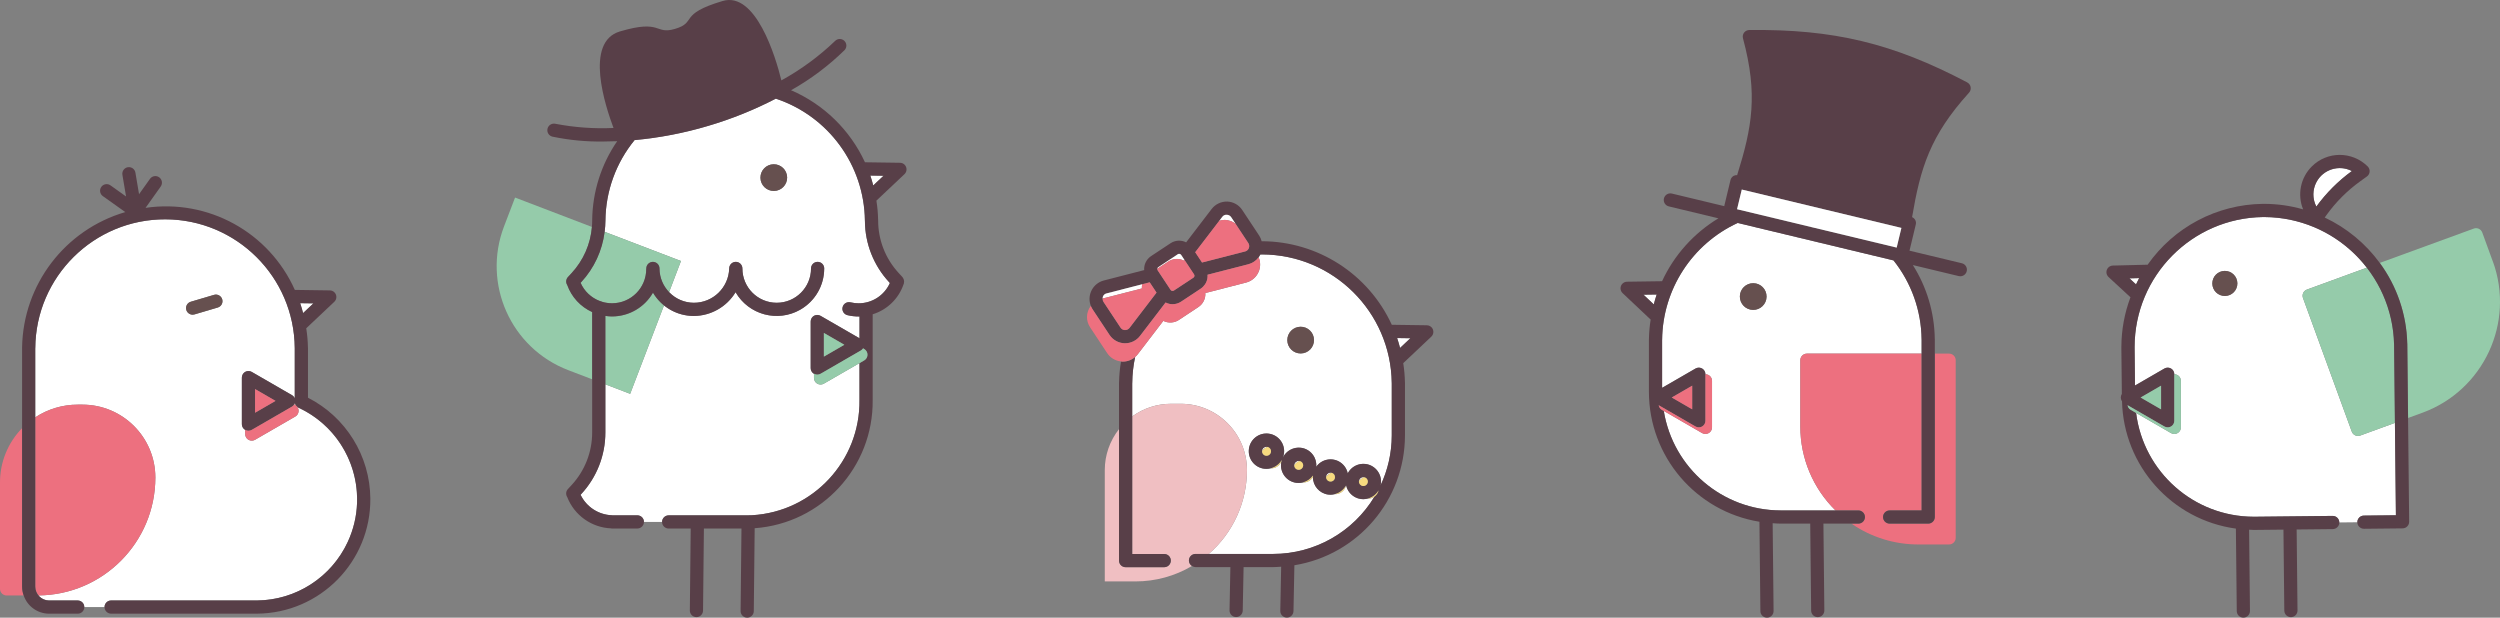
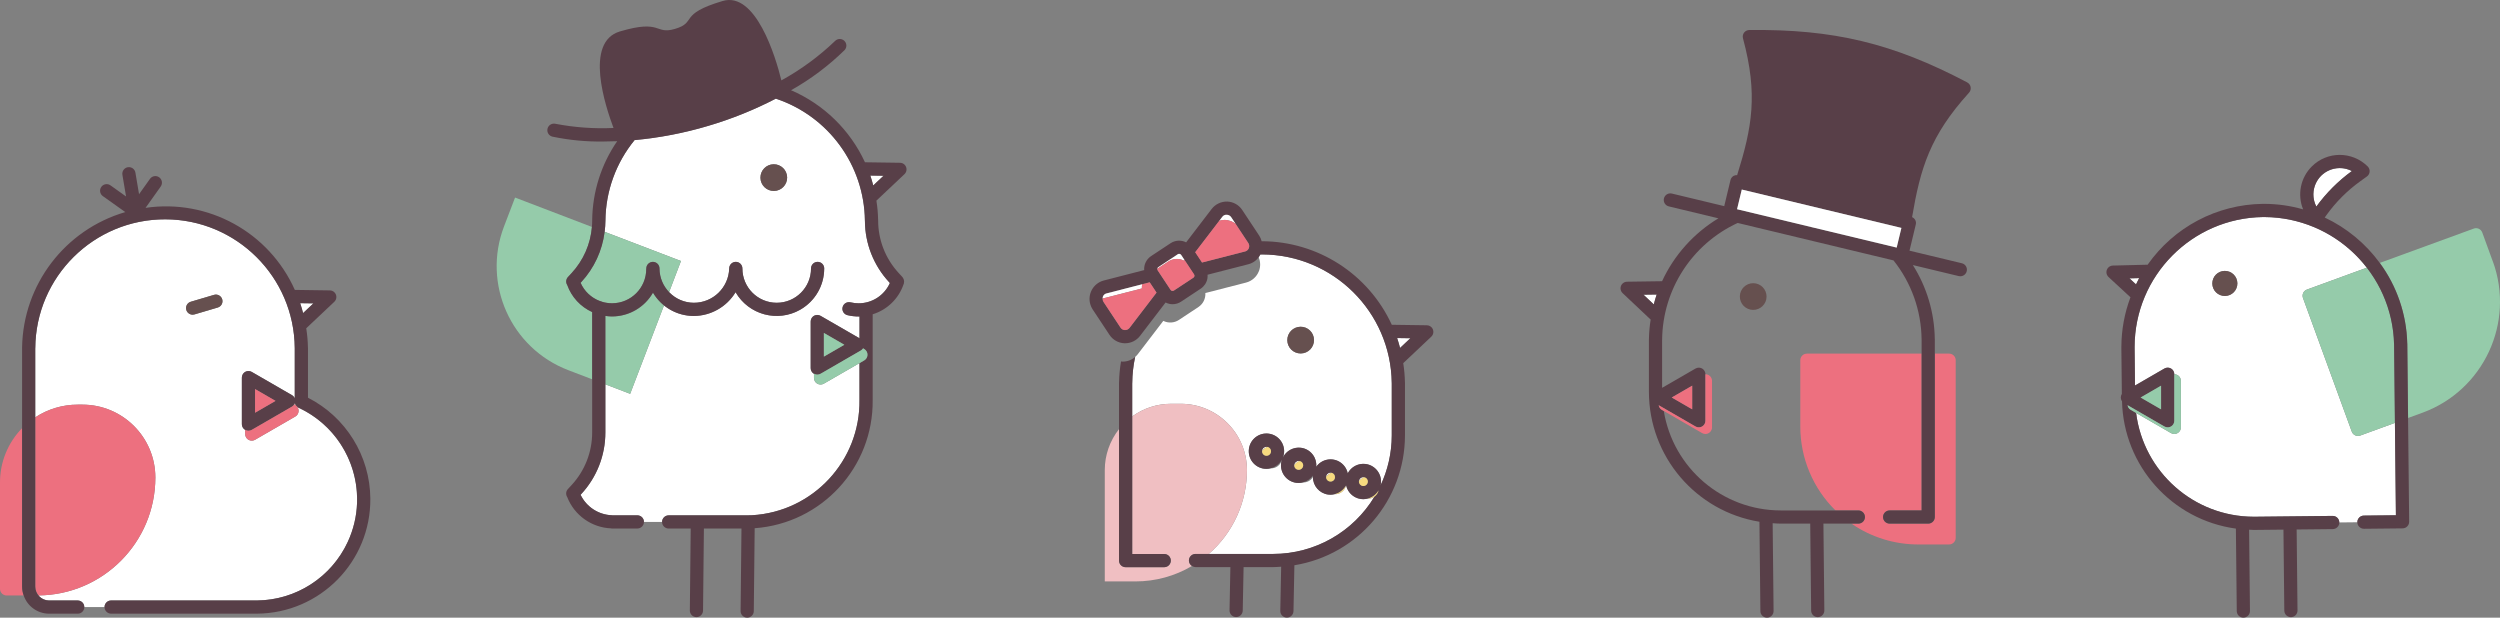
<svg xmlns="http://www.w3.org/2000/svg" id="_レイヤー_1" data-name="レイヤー 1" width="378.837" height="93.598" viewBox="0 0 378.837 93.598">
  <rect x="0" y="0" width="378.837" height="93.598" fill="#808080" stroke="none" />
  <g id="img_top8Birds--pc" data-name="img  top8Birds--pc">
    <path id="_パス_13194" data-name="パス 13194" d="m351.007,31.305c1.502-2.066,3.319-3.883,5.385-5.385-1.959-1.015-4.37-.25-5.385,1.709-.597,1.152-.597,2.523,0,3.676" fill="#fff" />
    <path id="_パス_13195" data-name="パス 13195" d="m323.682,43.098c.157-.32.3-.643.477-.954l-1.47.037.993.917Z" fill="#fff" />
    <path id="_パス_13196" data-name="パス 13196" d="m358.214,78.132l4.849-.052-.148-14-5.26,1.921c-.519.189-1.093-.078-1.282-.597-0-.001-.001-.002-.001-.003l-7.39-20.242c-.189-.519.079-1.093.598-1.281l.002-.001,9.077-3.315c-3.709-4.823-9.442-7.656-15.526-7.671h-.209c-10.776.146-19.439,8.915-19.455,19.692v.09l.061,5.746,4.452-2.573c.478-.276,1.09-.112,1.366.366.088.152.134.324.134.5h0c.552,0,1,.448,1,1v7.049c0,.552-.448 1-1,1-.176,0-.348-.046-.5-.134l-5.291-3.054c1.134,8.978,8.762,15.716,17.811,15.732h.192l5.3-.057h.014l6.462-.068h.01c.548-0.0.994.441,1,.989l2.741-.029c-.006-.552.437-1.004.989-1.01m-21.044-33.284c-1.049.013-1.911-.827-1.924-1.876-.013-1.049.827-1.911,1.876-1.924s1.911.827,1.924,1.876c0,.003 0.0.005 0.0.008.009,1.046-.83,1.903-1.876,1.916" fill="#fff" />
    <path id="_パス_13197" data-name="パス 13197" d="m337.126,41.054c-1.049.009-1.893.867-1.884,1.916.009,1.049.867,1.893,1.916,1.884,1.049-.009,1.893-.867,1.884-1.916,0-.003,0-.005-0-.008-.013-1.046-.87-1.885-1.916-1.876" fill="#66504f" />
    <path id="_パス_13198" data-name="パス 13198" d="m377.751,39.628l-1.6-4.391c-.188-.519-.761-.789-1.28-.601-.001 0-.002.001-.003.001l-14.244,5.2c2.6,3.543,4.052,7.797,4.161,12.19.005.033.007.067.007.1l.119,11.21,2.187-.8c9.262-3.398,14.029-13.65,10.657-22.922" fill="#95cbaa" />
    <path id="_パス_13199" data-name="パス 13199" d="m348.982,45.159l7.393,20.241c.188.519.761.788,1.28.601l.002-.001,5.26-1.921-.125-11.823c0-.029-.005-.057-.006-.085-.088-4.214-1.537-8.286-4.131-11.607l-9.077,3.316c-.519.188-.788.761-.601,1.28 0.0.001 0.0.001.001.002" fill="#95cbaa" />
    <path id="_パス_13200" data-name="パス 13200" d="m364.788,52.137c0-.033-.002-.067-.007-.1-.108-4.393-1.56-8.648-4.161-12.19-2.161-2.957-5.03-5.324-8.343-6.884l.269-.374c1.42-1.977,3.153-3.71,5.131-5.13l.991-.712c.449-.322.551-.947.229-1.396-.032-.044-.067-.086-.106-.124-2.341-2.34-6.135-2.34-8.475.001-1.705,1.705-2.222,4.266-1.312,6.499-1.911-.549-3.889-.83-5.877-.835h-.231c-6.962.09-13.456,3.521-17.454,9.22l-5.273.132c-.552.014-.988.473-.974,1.025.007.27.123.525.321.709l3.324,3.069c-.896,2.379-1.363,4.898-1.377,7.44,0,.036-.005.073-.005.11l.076,7.107c-.221.336-.212.774.024,1.1.239,9.796,7.549,17.971,17.257,19.3l.132,12.5c.006.548.452.989,1,.989h.011c.552-.006.995-.458.989-1.01l-.13-12.314c.229.008.453.034.684.034h.214l4.306-.045.13,12.271c.006.548.452.989,1,.989h.011c.552-.006.995-.459.989-1.011v-0l-.13-12.271,5.474-.058c.552-.003.998-.453.995-1.005s-.453-.998-1.005-.995h-.01l-6.462.069h-.014l-5.3.056h-.192c-9.051-.015-16.68-6.754-17.813-15.734l-.814-.47c-.255-.151-.43-.407-.478-.7l5.581,3.228c.478.276,1.09.112,1.366-.366.088-.152.134-.325.134-.501v-7.047h0c.001-.552-.447-1-.999-1.001-.176-0-.349.046-.501.134l-4.458,2.574-.062-5.745v-.09c.016-10.777,8.678-19.545,19.454-19.693h.21c10.683.061,19.386,8.596,19.656,19.276,0,.028,0,.056.005.085l.125,11.823.149,14-4.849.052c-.552.003-.998.453-.995,1.005s.453.998,1.005.995h.01l5.849-.063c.552-.005.995-.458.99-1.01v-.001l-.167-15.71-.117-11.207Zm-10.235-26.668c.64-.001,1.271.153,1.839.447-2.066,1.502-3.883,3.319-5.385,5.384-1.016-1.957-.253-4.367,1.704-5.382.569-.295,1.201-.449,1.842-.449m-30.871,17.629l-.993-.918,1.469-.036c-.171.311-.32.634-.476.954m3.8,18.93l-3.1-1.792,3.1-1.792v3.584Z" fill="#583f48" />
    <path id="_パス_13201" data-name="パス 13201" d="m329.482,65.762c.552,0,1-.448,1-1v-7.049c0-.552-.448-1-1-1v7.047c0,.552-.448 1-1,1-.176,0-.348-.046-.5-.134l-5.584-3.221c.046.293.222.55.478.7l.814.47,5.292,3.053c.152.088.324.134.5.134" fill="#95cbaa" />
    <path id="_パス_13202" data-name="パス 13202" d="m324.375,60.236l3.1,1.792v-3.584l-3.1,1.792Z" fill="#95cbaa" />
    <path id="_パス_13203" data-name="パス 13203" d="m131.881,26.605c.169.492.31.995.444,1.5l1.562-1.473-2.006-.027Z" fill="#fff" />
    <path id="_パス_13204" data-name="パス 13204" d="m101.326,78.095h11.779c.291,0,.581-.007.868-.02,9.225-.538,16.393-8.241,16.268-17.481v-5.573l-5.4,3.115c-.478.276-1.09.112-1.366-.366-.088-.152-.134-.324-.134-.5v-.634c-.31-.179-.5-.509-.5-.867v-7.049c0-.552.448-1,1-1.0.176 0.0.348.046.5.134l5.9,3.405v-3.316c-.043,0-.084.01-.128.01-.573.001-1.143-.066-1.7-.2-.537-.13-.867-.67-.737-1.207s.67-.867,1.207-.737c.402.097.814.145,1.227.145,2.047.001,3.902-1.204,4.734-3.074l-.134-.146c-2.324-2.513-3.625-5.803-3.648-9.226,0-.031-.005-.062-.005-.094-.106-8.404-5.525-15.819-13.5-18.472-3.276,1.702-6.709,3.084-10.25,4.127-3.635,1.084-7.369,1.805-11.147,2.153-2.817,3.443-4.375,7.743-4.418,12.191h0c-.005.573-.045,1.145-.121,1.713l11.571,4.427-1.8,4.714c.976,1.028,2.33,1.61,3.747,1.612,2.901.006,5.279-2.3,5.362-5.2,0-.552.448-1,1-1s1,.448,1,1c0,2.872,2.328,5.2,5.2,5.2,2.872,0,5.2-2.328,5.2-5.2,0-.552.448-1,1-1s1,.448,1,1c-.003,3.976-3.229,7.197-7.206,7.194-2.568-.002-4.94-1.372-6.226-3.594-1.343,2.218-3.741,3.581-6.334,3.6-1.645.001-3.239-.564-4.517-1.6l-5.126,13.4-3.755-1.437v7.309c-0,3.452-1.303,6.778-3.647,9.312l-.11.12c.884,1.83,2.707,3.023,4.738,3.1.021,0,.038.01.058.011h3.813c.552,0,1,.448,1,1h2.74c0-.552.448-1,1-1m15.951-49.156c-1.118.013-2.035-.882-2.048-2-.013-1.118.882-2.035,2-2.048,1.118-.013,2.035.882,2.048,2.0 0.0.001 0.0.001 0.0.002.012,1.117-.883,2.032-2,2.046" fill="#fff" />
    <path id="_パス_13205" data-name="パス 13205" d="m85.959,43.186c-.243-.376-.202-.869.1-1.2l.566-.614c1.775-1.918,2.858-4.375,3.075-6.98l-11.65-4.456-1.67,4.369c-3.329,8.703,1.027,18.457,9.73,21.786l3.628,1.388v-10.189c-1.762-.8-3.125-2.279-3.779-4.1" fill="#95cbaa" />
    <path id="_パス_13206" data-name="パス 13206" d="m91.621,35.128c-.353,2.839-1.587,5.497-3.527,7.6l-.114.124c.56,1.277,1.614,2.273,2.92,2.762.113.018.223.055.323.111,2.734.84,5.632-.695,6.472-3.43.154-.5.231-1.021.228-1.544,0-.019.01-.034.011-.053v-.02c0-.552.448-1,1-1s1,.448,1,1c.002,1.34.523,2.627,1.454,3.591l1.8-4.714-11.567-4.427Z" fill="#95cbaa" />
    <path id="_パス_13207" data-name="パス 13207" d="m100.62,46.28c-.666-.54-1.23-1.193-1.668-1.93-1.439,2.56-4.311,3.963-7.214,3.524v10.368l3.756,1.437,5.126-13.399Z" fill="#95cbaa" />
    <path id="_パス_13208" data-name="パス 13208" d="m136.381,24.666l-5.309-.077c-2.259-4.895-6.248-8.783-11.2-10.916,2.969-1.664,5.703-3.715,8.13-6.1.367-.413.33-1.045-.082-1.412-.397-.353-1.002-.334-1.376.044-2.44,2.339-5.176,4.349-8.139,5.976-.852-3.528-3.881-13.516-8.892-12.032-6.8,2.014-3.824,3.22-7.22,4.227-3.115.923-1.944-1.511-8.356.388-5.437,1.617-2.177,11.391-.97,14.628-2.943.136-5.891-.075-8.784-.63-.537-.133-1.08.193-1.213.73-.133.537.193,1.08.73,1.213,2.567.537,5.186.785,7.808.739.636,0,1.315-.018,2.015-.046-2.415,3.513-3.732,7.664-3.784,11.927-0.0.027-0.0.054,0,.081v.01c0,.328-.018.654-.046.978-.215,2.606-1.297,5.064-3.071,6.984l-.567.613c-.301.331-.342.823-.1,1.2.653,1.822,2.017,3.301,3.78,4.1v18.244c.003,2.955-1.111,5.801-3.118,7.97l-.566.613c-.301.331-.342.823-.1,1.2,1.078,2.765,3.691,4.63,6.657,4.751.033.009.066.016.1.021h3.871c.552,0,1-.448,1-1h0c0-.552-.448-1-1-1h-3.806c-.019-.005-.038-.009-.058-.012-2.031-.077-3.854-1.27-4.738-3.1l.11-.12c2.344-2.534,3.647-5.86,3.647-9.312v-17.671c.326.048.655.074.985.078,2.57-.002,4.944-1.374,6.229-3.6,1.294,2.187,3.644,3.529,6.185,3.531,2.593-.019,4.99-1.382,6.333-3.6,1.991,3.442,6.396,4.618,9.838,2.626,2.223-1.286,3.592-3.658,3.594-6.226,0-.552-.448-1-1-1s-1,.448-1,1c0,2.872-2.328,5.2-5.2,5.2-2.872,0-5.2-2.328-5.2-5.2,0-.552-.448-1-1-1s-1,.448-1,1c-.083,2.899-2.46,5.205-5.361,5.2-2.864-.018-5.182-2.336-5.2-5.2,0-.552-.448-1-1-1s-1,.448-1,1v.019c0,.019-.01.035-.01.054.01,2.862-2.303,5.191-5.165,5.201-.52.002-1.038-.075-1.535-.227-.1-.056-.21-.094-.323-.112-1.306-.487-2.36-1.482-2.922-2.758l.115-.124c1.94-2.103,3.173-4.761,3.526-7.6.076-.568.116-1.14.121-1.713h0c.042-4.448,1.601-8.749,4.419-12.191,3.78-.347,7.516-1.069,11.153-2.154,3.541-1.043,6.974-2.425,10.25-4.126,7.976,2.652,13.395,10.067,13.5,18.471,0,.032,0,.063.005.094.023,3.423,1.324,6.713,3.648,9.226l.134.146c-.831,1.87-2.686,3.075-4.733,3.074-.414 0-.826-.048-1.228-.145-.537-.13-1.077.2-1.207.737s.2,1.077.737,1.207c.557.134,1.127.201,1.7.2.043,0,.084-.009.127-.01v3.316l-5.9-3.405c-.478-.276-1.09-.112-1.366.366-.088.152-.134.325-.134.501v7.048c-.001.552.447,1.0.999,1.001.176 0.0.349-.046.501-.134l6.1-3.525c.136-.08.252-.192.336-.326l.164.1c.478.276.642.888.366,1.366-.088.152-.214.278-.366.366l-.708.409v5.559c.125,9.24-7.043,16.942-16.268,17.48-.288.013-.577.021-.868.021h-11.779c-.552,0-1,.448-1,1h0c0,.552.448,1,1,1h3.339l-.131,12.409c-.006.552.437,1.005.989,1.011h.011c.548 0.0.995-.442,1-.99l.131-12.43h5.693l-.133,12.491c-.006.552.437,1.005.989,1.011 0.0 0.0.001 0.0.001 0h.01c.548 0.0.995-.442,1-.99l.134-12.563c10.166-.735,18.002-9.258,17.882-19.45v-12.97c2.195-.675,3.934-2.361,4.676-4.534,0-.009.008-.019.012-.028.01-.03.026-.057.036-.087.008-.042.013-.084.015-.127.015-.067.023-.136.023-.205-.003-.063-.012-.125-.028-.186-.012-.063-.029-.124-.053-.183-.027-.061-.061-.119-.1-.173-.02-.039-.042-.077-.068-.113l-.567-.613c-2.007-2.169-3.12-5.017-3.117-7.972 0-.037-.002-.073-.006-.11-.021-.968-.107-1.934-.258-2.89l4.252-4.011c.402-.379.42-1.012.041-1.414-.185-.196-.442-.309-.713-.313m-4.5,1.935l2.006.029-1.567,1.475c-.134-.507-.275-1.01-.444-1.5m-7.036,27.436v-3.588l3.1,1.792-3.1,1.796Z" fill="#583f48" />
    <path id="_パス_13209" data-name="パス 13209" d="m117.237,24.89c-1.118.012-2.014.928-2.002,2.046.012,1.118.928,2.014,2.046,2.002,1.118-.012,2.014-.928,2.002-2.046l-0-.002c-.014-1.117-.929-2.012-2.046-2" fill="#66504f" />
    <path id="_パス_13210" data-name="パス 13210" d="m45.486,45.943c.169.492.31.995.444,1.5l1.562-1.473-2.006-.027Z" fill="#fff" />
    <path id="_パス_13211" data-name="パス 13211" d="m16.841,90.992h22.1c8.457-.077,15.251-6.996,15.173-15.453-.054-5.918-3.514-11.275-8.885-13.76-.073-.04-.14-.088-.2-.145.344.423.281,1.044-.142,1.389-.043.035-.088.066-.136.093l-6.1,3.524c-.478.276-1.09.112-1.366-.366-.088-.152-.134-.324-.134-.5v-.635h0c-.309-.179-.5-.509-.5-.866v-7.049c.001-.552.449-1,1.001-.999.175 0.0.347.046.499.134l6.1,3.523c.187.111.332.28.413.481v-7.609c-.077-10.857-8.942-19.596-19.799-19.518-10.748.077-19.442,8.771-19.518,19.518,0,.008-.005.015-.005.022v10.463c1.91-1.256,4.145-1.925,6.431-1.924h.727c6.098.008,11.039,4.95,11.046,11.048-.013,9.804-7.914,17.77-17.717,17.864.392.481.979.762,1.6.765h4.341c.552,0,1,.448,1,1h3.068c0-.552.448-1,1-1h0m12.069-45.268l3.522-1.043c.53-.158,1.087.144,1.244.674s-.144,1.087-.674,1.244l-3.522,1.044c-.53.157-1.087-.146-1.243-.675s.146-1.087.675-1.243h0" fill="#fff" />
    <path id="_パス_13212" data-name="パス 13212" d="m44.865,61.467c-.085-.114-.144-.246-.173-.386-.025.073-.059.142-.1.207l.164.1c.038.025.075.053.109.083" fill="#fff" />
    <path id="_パス_13213" data-name="パス 13213" d="m23.546,72.363c-.007-6.098-4.948-11.04-11.046-11.048h-.726c-2.286-.001-4.521.668-6.431,1.924v25.666c.002.485.175.954.487,1.325,9.804-.094,17.705-8.063,17.716-17.867" fill="#ed707f" />
    <path id="_パス_13214" data-name="パス 13214" d="m3.342,88.905v-24.016C1.199,67.081-0,70.024 0,73.089v16.146C0,89.788.448,90.235,1,90.235h2.584c-.155-.427-.237-.876-.242-1.33" fill="#ed707f" />
    <path id="_パス_13215" data-name="パス 13215" d="m46.669,60.268v-7.523c0-.037-.002-.073-.006-.11-.02-.968-.107-1.934-.258-2.89l4.252-4.011c.403-.378.423-1.011.045-1.414-.186-.198-.445-.312-.717-.315l-5.309-.076c-3.902-8.745-13.147-13.826-22.621-12.431l2.3-3.236c.32-.45.215-1.074-.235-1.395-.45-.32-1.074-.215-1.395.236h0l-1.654,2.326-.549-3.253c-.083-.546-.593-.921-1.139-.838s-.921.593-.838,1.139c.002.01.003.021.005.031l.551,3.264-2.335-1.667c-.441-.333-1.068-.245-1.401.196-.333.441-.245,1.068.196,1.401.015.011.03.022.045.032l3.38,2.405c-9.15,2.672-15.491,10.994-15.639,20.525 0.0.022 0.0.044,0,.066v36.175c.005.455.087.905.242,1.333.564,1.645,2.109,2.751,3.848,2.757h4.341c.552,0,1-.448,1-1h0c0-.552-.448-1-1-1h-4.347c-1.149-.013-2.077-.941-2.09-2.09v-36.128c0-.008.005-.015.005-.023.077-10.857,8.942-19.596,19.799-19.518,10.748.077,19.442,8.771,19.518,19.518v7.609c-.082-.201-.227-.37-.414-.48l-6.1-3.525c-.478-.276-1.09-.112-1.366.366-.088.152-.134.325-.134.501v7.048c-.001.552.447,1.0.999,1.001.176 0.0.349-.046.501-.134l6.1-3.525c.204-.121.359-.31.436-.534.029.14.089.272.174.386.062.049.119.105.169.167.06.057.127.106.2.145,7.677,3.55,11.022,12.651,7.472,20.328-2.484,5.372-7.842,8.832-13.761,8.885h-22.1c-.552,0-1,.448-1,1h0c0,.552.448,1,1,1h22.121c9.557-.081,17.239-7.894,17.158-17.451-.055-6.455-3.698-12.343-9.45-15.273m-1.183-14.325l2.005.029-1.561,1.472c-.134-.507-.275-1.009-.444-1.5m-6.835,16.6v-3.587l3.1,1.792-3.1,1.795Z" fill="#583f48" />
    <path id="_パス_13216" data-name="パス 13216" d="m29.19,47.683c.096-0.0.192-.014.285-.041l3.525-1.043c.53-.157.832-.714.674-1.243s-.714-.832-1.243-.674l-3.522,1.043c-.53.157-.832.713-.676,1.242.126.425.516.717.96.717" fill="#66504f" />
-     <path id="_パス_13217" data-name="パス 13217" d="m272.808,64.634v-10.048c0-.552.448-1,1-1h17.387v-2.06c0-.03-.005-.06-.005-.09-.044-4.355-1.542-8.571-4.256-11.977l-18.061-4.34-5.553-1.335c-6.9,3.185-11.354,10.053-11.448,17.652,0,.03,0,.06-.005.091v7.242l5.064-2.924c.478-.276,1.09-.112,1.366.366.088.152.134.324.134.5h0c.552,0,1,.448,1,1v7.048c0,.552-.448 1-1,1-.176,0-.348-.046-.5-.134l-5.811-3.354c1.419,8.68,8.911,15.057,17.706,15.073h8.31c-3.41-3.351-5.33-7.931-5.329-12.712m-7.155-17.671c-1.118-.012-2.014-.928-2.002-2.046.012-1.118.928-2.014,2.046-2.002,1.118.012,2.014.928,2.002,2.046v.002c-.014,1.117-.929,2.012-2.046,2" fill="#fff" />
    <path id="_パス_13218" data-name="パス 13218" d="m293.194,78.346c0,.552-.448,1-1,1h-5.849c-.552,0-1-.448-1-1s.448-1,1-1h4.849v-23.759h-17.386c-.552,0-1,.448-1,1v10.047c-.001,4.781,1.919,9.361,5.329,12.712h3.469c.552,0,1,.448,1,1s-.448,1-1,1h-1.05c2.975,2.06,6.508,3.162,10.126,3.159h4.675c.552,0,1-.448,1-1v-26.918c0-.552-.448-1-1-1h-2.16l-.003,24.759Z" fill="#ed707f" />
    <path id="_パス_13219" data-name="パス 13219" d="m250.606,46.126c.134-.507.275-1.01.444-1.5l-2.006.029,1.562,1.471Z" fill="#fff" />
    <path id="_パス_13220" data-name="パス 13220" d="m265.695,42.913c-1.118-.013-2.035.882-2.048,2-.013,1.118.882,2.035,2,2.048,1.118.013,2.035-.882,2.048-2v-.002c.012-1.117-.883-2.032-2-2.046" fill="#66504f" />
    <path id="_パス_13221" data-name="パス 13221" d="m298.103,12.487c-11.3-5.946-20.26-8.087-33.028-7.938-.552.007-.995.46-.988,1.012.001.084.013.168.035.25,2.3,8.511,1.371,13.522-.883,20.725-.195-.015-.39.03-.559.128-.226.139-.388.361-.45.619l-.95,3.954-7.931-1.906c-.537-.129-1.077.201-1.206.738-.129.537.201,1.077.738,1.207l7.518,1.807c-3.733,2.253-6.707,5.572-8.539,9.529l-5.31.077c-.552.008-.993.462-.985,1.014.004.271.117.528.314.714l4.252,4.01c-.151.956-.238,1.921-.258,2.889-.004.037-.006.074-.006.111v7.96c.017,9.773,7.104,18.099,16.749,19.677l.144,13.544c.006.548.452.989,1,.989h.01c.552-.006.995-.458.99-1.01v-0l-.141-13.3c.4.024.8.061,1.208.061h4.485l.14,13.18c.006.548.452.989,1,.989h.01c.552-.006.995-.458.99-1.01v-0l-.14-13.159h5.294c.552,0,1-.448,1-1s-.448-1-1-1h-11.779c-8.795-.015-16.287-6.393-17.706-15.073l-.294-.17c-.255-.151-.43-.407-.478-.7l5.582,3.223c.478.276,1.09.112,1.366-.366.088-.152.134-.325.134-.501v-7.048h0c.001-.552-.447-1-.999-1.001-.176-0-.349.046-.501.134l-5.064,2.924v-7.243c0-.03,0-.061.005-.091.094-7.599,4.548-14.466,11.447-17.651l5.553,1.334,18.061,4.34c2.715,3.406,4.213,7.622,4.256,11.977,0,.03,0,.061.005.09v25.82h-4.848c-.552,0-1,.448-1,1s.448,1,1,1h5.848c.552,0,1-.448,1-1v-26.919c0-.037-.002-.073-.006-.11-.059-3.953-1.209-7.812-3.322-11.153l6.955,1.672c.077.018.156.027.235.027.552.001,1.001-.447,1.001-.999.001-.464-.318-.867-.769-.974l-7.93-1.906.95-3.955c.121-.461-.118-.941-.559-1.123,1.264-7.441,2.711-12.328,8.63-18.863.371-.41.339-1.042-.071-1.412-.062-.056-.131-.105-.205-.144m-34.879,19.218l.717-2.983,24.189,5.812-.717,2.983-24.189-5.812Zm-12.618,14.421l-1.562-1.473,2.006-.029c-.169.492-.31.995-.444,1.5m5.825,15.9l-3.1-1.792,3.1-1.792v3.584Z" fill="#583f48" />
    <rect id="_長方形_3378" data-name="長方形 3378" x="274.143" y="20.681" width="3.068" height="24.877" transform="translate(179.049 293.423) rotate(-76.485)" fill="#fff" />
    <path id="_パス_13222" data-name="パス 13222" d="m253.327,60.236l3.1,1.792v-3.584l-3.1,1.792Z" fill="#ed707f" />
    <path id="_パス_13223" data-name="パス 13223" d="m258.432,65.762c.552,0,1-.448,1-1v-7.049c0-.552-.448-1-1-1v7.047c0,.552-.448 1-1,1-.176,0-.348-.046-.5-.134l-5.582-3.221c.046.293.222.55.478.7l.293.169,5.811,3.355c.152.088.324.134.5.134" fill="#ed707f" />
    <path id="_パス_13224" data-name="パス 13224" d="m211.715,51.226c.169.492.31.995.444,1.5l1.561-1.473-2.005-.027Z" fill="#fff" />
    <path id="_パス_13225" data-name="パス 13225" d="m192.062,67.726c-.02,0-.037-.017-.057-.02-.031-.004-.062-.006-.093-.006-.339 0-.626.251-.671.587,0,.02.005.04,0,.061.201-.288.486-.505.817-.622" fill="#fff" />
    <path id="_パス_13226" data-name="パス 13226" d="m190.767,41.088c-.33.856-1.053,1.5-1.941,1.73l-6.172,1.587c.055.844-.346,1.653-1.051,2.12l-2.961,1.959c-.706.464-1.606.517-2.361.139l-3.873,5.06c-.117.148-.248.284-.392.406-.28,1.298-.428,2.621-.44,3.949,0,.03,0,.06-.005.091v4.976c1.71-1.247,3.772-1.918,5.888-1.918h1.451c5.549-0,10.048,4.499,10.048,10.048.001,4.878-2.115,9.516-5.8,12.712h9.783c6.295-.008,12.126-3.313,15.366-8.71-.309.229-.687.344-1.071.327-.207.054-.421.083-.635.086-.122-0-.245-.008-.366-.024-1.112-.156-2.009-.989-2.247-2.086-.013.026-.027.052-.041.077-.189.773-.898,1.305-1.693,1.27-.206.054-.418.082-.631.085-.121-0-.243-.008-.363-.024-1.329-.188-2.313-1.332-2.3-2.674-.312.543-.901.866-1.526.837-.324.088-.662.109-.994.061-1.458-.191-2.486-1.528-2.295-2.986.023-.175.063-.347.12-.514-.006.011-.015.02-.021.031-.188.773-.897,1.305-1.692,1.27-.206.054-.418.083-.631.086-.121-0-.243-.008-.363-.024-1.467-.199-2.495-1.549-2.296-3.015s1.549-2.495,3.015-2.296c1.467.199,2.495,1.549,2.296,3.015-0.0.001-0.0.001-0.0.002h0c-.032.215-.091.425-.174.625.631-1.33,2.221-1.897,3.551-1.266.387.184.724.458.983.799.4.527.588,1.184.527,1.843.848-1.199,2.508-1.483,3.706-.635.551.39.933.974,1.069,1.635.68-1.31,2.293-1.821,3.602-1.141,1.005.521,1.572,1.62,1.416,2.741-.012.089-.041.173-.061.259,1.124-2.376,1.709-4.971,1.713-7.6v-7.874c0-.03-.005-.06-.005-.09-.129-10.775-8.884-19.45-19.659-19.483-.088,0-.173.012-.261.013-.07.146-.153.286-.248.418.283.669.298,1.421.041,2.1m6.3,8.426c1.118-.013,2.035.882,2.048,2.0.013,1.118-.882,2.035-2,2.048-1.118.013-2.035-.882-2.048-2,0-.001-0-.001-0-.002-.012-1.117.883-2.032,2-2.046" fill="#fff" />
    <path id="_パス_13227" data-name="パス 13227" d="m201.769,71.643c-.019-.008-.038-.014-.057-.02-.031-.005-.062-.007-.093-.007-.339.001-.625.251-.671.587-.002.021-.002.041,0,.062.201-.288.486-.505.817-.622" fill="#fff" />
    <path id="_パス_13228" data-name="パス 13228" d="m206.742,72.32c-.02-.005-.037-.017-.057-.02-.031-.004-.061-.006-.092-.006-.339 0-.626.252-.672.588v.06c.201-.288.486-.505.817-.622" fill="#fff" />
    <path id="_パス_13229" data-name="パス 13229" d="m196.945,69.867c-.019-.008-.039-.014-.059-.02-.03-.005-.061-.007-.092-.007-.339 0-.626.251-.671.587,0,.021.005.041,0,.062.201-.288.488-.506.819-.622" fill="#fff" />
    <path id="_パス_13230" data-name="パス 13230" d="m180.16,84.948c0-.552.448-1,1-1h2c3.686-3.196,5.802-7.834,5.8-12.712,0-5.549-4.499-10.048-10.048-10.048h-1.453c-2.116-0-4.177.671-5.887,1.918v20.842h4.848c.552,0,1,.448,1,1s-.448,1-1,1h-5.848c-.552,0-1-.448-1-1v-19.924c-1.4,1.768-2.161,3.957-2.16,6.212v16.869h4.674c3.004-.001,5.953-.808,8.538-2.338-.285-.177-.46-.487-.464-.822" fill="#f0bfc2" />
    <path id="_パス_13231" data-name="パス 13231" d="m216.214,49.29l-5.309-.076c-3.531-7.692-11.208-12.632-19.671-12.659h-.052c-.073-.293-.193-.573-.355-.828l-2.59-3.914c-.507-.765-1.352-1.238-2.269-1.27-.915-.022-1.786.39-2.35,1.111l-3.878,5.07c-.752-.382-1.651-.332-2.356.13l-2.961,1.959c-.701.468-1.098,1.276-1.04,2.117l-6.183,1.591c-1.536.439-2.426,2.04-1.987,3.576.074.26.184.508.327.737l2.589,3.913c.507.765,1.352,1.238,2.269,1.271h.1c.883-.002,1.715-.413,2.252-1.113l3.877-5.068c.185.097.382.169.586.213.157.032.316.049.476.049.461-0.0.912-.137,1.295-.393l2.96-1.959c.523-.344.886-.882,1.01-1.495.038-.205.049-.414.033-.622l6.181-1.588c.791-.198,1.454-.738,1.806-1.474.087,0,.172-.013.26-.013,10.775.032,19.53,8.707,19.659,19.482v7.951c-.004,2.629-.589,5.224-1.713,7.6.025-.086.046-.172.062-.26.205-1.461-.813-2.812-2.274-3.018-1.123-.158-2.223.411-2.745,1.418-.295-1.438-1.7-2.364-3.138-2.069-.661.136-1.246.518-1.636,1.069.129-1.421-.886-2.69-2.3-2.877-1.148-.148-2.261.457-2.763,1.5.083-.201.141-.41.174-.625h0c.199-1.466-.828-2.816-2.294-3.015-1.466-.199-2.816.828-3.015,2.294-.199,1.466.828,2.815,2.293,3.015.12.017.242.025.363.025.213-.003.426-.032.632-.086.714-.174,1.325-.633,1.691-1.27.007-.011.016-.021.022-.032-.055.158-.094.321-.118.487-.2,1.466.826,2.817,2.292,3.017 0.0 0.0.001 0.0.001 0.0.12.016.241.024.362.024.213-.003.425-.031.631-.085.618-.152,1.161-.518,1.533-1.034-.005.066-.006.132-.006.2-.014,1.342.971,2.486,2.3,2.673.12.017.242.025.363.025.213-.003.424-.032.63-.086.715-.173,1.327-.632,1.693-1.27l.042-.076c.261,1.233,1.352,2.114,2.613,2.109.582-.012,1.146-.202,1.615-.546.284-.217.522-.489.7-.8-.091.372-.307.701-.612.932-3.24,5.397-9.071,8.702-15.366,8.71h-11.766c-.552,0-1,.448-1,1,.004.336.179.646.464.823.157.111.344.172.536.177h5.284l-.129,6.548c-.011.552.427,1.009.98,1.02 0,0,0.0 0.0 0.0 0h.02c.545 0.0.99-.436,1-.981l.13-6.587h4.494c.4,0,.8-.037,1.2-.06l-.133,6.69c-.011.552.427,1.009.98,1.02 0,0,0.0 0.0 0.0 0h.02c.545 0.0.99-.436,1-.981l.138-6.951c9.645-1.574,16.734-9.895,16.757-19.667v-7.96c0-.037-.002-.073-.006-.11-.02-.968-.107-1.934-.258-2.89l4.252-4.01c.402-.379.421-1.011.043-1.414-.186-.197-.444-.311-.715-.314m-24.395,19.761c-.178-.024-.34-.118-.448-.262-.094-.127-.14-.283-.129-.441,0-.02-.006-.04,0-.061.047-.335.333-.585.671-.587.028-0.0.057.001.085.005.019.006.038.012.057.02.344.069.574.395.524.742-.05.371-.391.632-.762.582-.001-0-.001-0-.002-0m5.646,1.56c-.046.368-.382.628-.75.582-.005-.001-.01-.001-.014-.002-.348-.042-.602-.35-.577-.7-.001-.02-.001-.041,0-.061.046-.336.333-.587.672-.587.03-0.0.061.002.091.007.021,0,.038.015.058.019.344.069.575.396.523.743l-.003-.001Zm4.06,2.356c-.344-.049-.594-.353-.576-.7-.001-.02-.001-.041,0-.061.046-.336.333-.587.672-.587.031-0.0.062.002.092.007.019.006.038.012.057.02.364.074.6.429.526.793-.072.354-.411.589-.767.531m5.477.546c-.142.11-.322.157-.5.132-.345-.049-.595-.352-.579-.7-.001-.02-.001-.04,0-.06.046-.336.333-.588.672-.588.031-0.0.062.002.092.007.02,0,.037.015.057.019.361.085.586.446.501.807-.036.152-.123.287-.247.382m4.71-22.287l2.006.029-1.561,1.473c-.134-.507-.275-1.01-.445-1.5m-34.1-7.135c-.092-.019-.174-.074-.226-.153l-1.959-2.96c-.105-.167-.061-.387.1-.5l2.96-1.959c.166-.11.389-.065.5.1l.5.762,1.385,2.093.005.008.065.1c.052.079.071.176.052.269-.019.093-.074.174-.153.226l-2.961,1.959c-.08.051-.175.069-.268.053m-6.45,5.6c-.171.211-.429.332-.7.329-.271-.009-.52-.149-.669-.375l-2.589-3.913c-.091-.148-.133-.321-.119-.494-.018-.375.241-.706.609-.779l5.381-1.383,1.143-.293,1.032,1.559-4.088,5.349Zm14.74-17.147c.271.008.521.147.669.374l.654.989,1.936,2.925c.255.386.149.906-.237,1.161-.077.051-.162.089-.252.112l-6.524,1.676-1.032-1.56,3.649-4.77.444-.58c.155-.226.42-.352.693-.327" fill="#583f48" />
    <path id="_パス_13232" data-name="パス 13232" d="m170.571,85.948h5.849c.552,0,1-.448,1-1s-.448-1-1-1h-4.849v-25.82c0-.031,0-.061.005-.091.012-1.328.159-2.651.439-3.949-.514.453-1.175.705-1.861.708h-.1c-.061,0-.118-.022-.179-.028-.177,1.042-.277,2.095-.3,3.151-.004.037-.006.074-.006.111v26.92c0,.552.448,1,1,1" fill="#583f48" />
    <path id="_パス_13233" data-name="パス 13233" d="m197.114,53.563c1.118-.012,2.014-.928,2.002-2.046-.012-1.118-.928-2.014-2.046-2.002-1.118.012-2.014.928-2.002,2.046,0,.001 0.0.001 0.0.002.014,1.117.929,2.012,2.046,2" fill="#66504f" />
    <path id="_パス_13234" data-name="パス 13234" d="m173.08,43.075l-5.38,1.383c-.368.073-.627.404-.609.779l5.941-1.526c-.013-.213.004-.427.049-.636" fill="#fff" />
    <path id="_パス_13235" data-name="パス 13235" d="m179.4,39.494l.083-.109-.5-.761c-.066-.101-.179-.161-.3-.159-.071-.001-.14.019-.2.058l-2.959,1.959c-.086.058-.141.15-.153.253l1.667-1.1c.706-.465,1.607-.518,2.362-.138" fill="#fff" />
    <path id="_パス_13236" data-name="パス 13236" d="m185.627,33.321c.581.026,1.139.23,1.6.585l-.654-.988c-.148-.227-.398-.367-.669-.374-.273-.025-.539.1-.693.327l-.444.58c.28-.085.571-.129.864-.13" fill="#fff" />
    <path id="_パス_13237" data-name="パス 13237" d="m180.842,42.079c.165-.108.211-.33.103-.496-.001-.001-.002-.003-.003-.004l-.064-.1-.005-.008-1.386-2.094-.083.109c-.755-.38-1.656-.327-2.362.138l-1.667,1.1c-.012.084.006.17.052.242l1.959,2.96c.053.079.134.134.227.154.093.016.188-.002.268-.053l2.961-1.948Z" fill="#ed707f" />
-     <path id="_パス_13238" data-name="パス 13238" d="m170.154,54.796c.686-.003,1.347-.255,1.861-.708.144-.12.275-.254.392-.4l3.873-5.061c.756.378,1.656.326,2.362-.138l2.958-1.964c.704-.468,1.105-1.277,1.05-2.121l6.172-1.586c1.507-.381,2.42-1.912,2.039-3.419-.036-.141-.082-.279-.139-.413-.384.519-.934.891-1.558,1.056l-6.181,1.588c.016.208.005.417-.033.622-.124.613-.487,1.151-1.009,1.495l-2.957,1.958c-.383.256-.834.393-1.295.393-.16-0-.319-.017-.476-.049-.204-.045-.401-.116-.586-.212l-3.877,5.068c-.537.702-1.37,1.113-2.254,1.114h-.1c-.917-.033-1.761-.506-2.268-1.271l-2.59-3.913c-.095-.152-.176-.313-.241-.481-.733.95-.773,2.264-.1,3.257l2.59,3.915c.474.707,1.242,1.162,2.089,1.241.061.006.118.026.179.028h.1" fill="#ed707f" />
    <path id="_パス_13239" data-name="パス 13239" d="m184.764,33.451l-3.65,4.77,1.033,1.56,6.523-1.676c.448-.115.718-.571.603-1.019-.023-.091-.061-.177-.113-.254l-1.936-2.927c-.46-.356-1.019-.56-1.6-.586-.293.002-.584.045-.864.13" fill="#ed707f" />
    <path id="_パス_13240" data-name="パス 13240" d="m175.255,44.341l-1.032-1.559-1.143.293c-.044.209-.061.423-.049.636l-5.941,1.526c-.014.173.028.346.119.493l2.59,3.913c.148.227.398.368.669.375.269.003.525-.118.694-.328l4.093-5.349Z" fill="#ed707f" />
    <path id="_パス_13241" data-name="パス 13241" d="m196.945,69.867c-.331.116-.618.334-.819.622-.016.372.272.687.644.703.348.015.65-.236.697-.581h0c.052-.347-.178-.674-.522-.743" fill="#f7da7f" />
-     <path id="_パス_13242" data-name="パス 13242" d="m198.954,72.276c0-.065,0-.131.007-.2-.372.516-.916.883-1.534,1.034.626.029,1.215-.294,1.527-.837" fill="#f7da7f" />
    <path id="_パス_13243" data-name="パス 13243" d="m201.769,71.643c-.331.117-.616.334-.817.622-.019.371.266.688.637.707.371.019.688-.266.707-.637.017-.329-.206-.622-.527-.692" fill="#f7da7f" />
    <path id="_パス_13244" data-name="パス 13244" d="m203.944,73.618c-.367.637-.979,1.096-1.693,1.27.795.035,1.504-.497,1.693-1.27" fill="#f7da7f" />
    <path id="_パス_13245" data-name="パス 13245" d="m206.742,72.32c-.331.117-.616.334-.817.622-.017.348.234.651.578.7.178.027.359-.021.5-.132.297-.219.36-.637.141-.934-.098-.133-.242-.225-.403-.258" fill="#f7da7f" />
    <path id="_パス_13246" data-name="パス 13246" d="m208.3,75.238c.305-.231.521-.56.612-.932-.362.635-.972,1.092-1.683,1.26.384.017.762-.099,1.071-.328" fill="#f7da7f" />
    <path id="_パス_13247" data-name="パス 13247" d="m192.062,67.726c-.331.117-.616.334-.817.622-.011.157.034.313.128.44.219.304.644.373.948.153.304-.219.373-.644.153-.948-.099-.138-.246-.233-.412-.268" fill="#f7da7f" />
-     <path id="_パス_13248" data-name="パス 13248" d="m194.238,69.705c-.366.637-.978,1.096-1.692,1.27.795.035,1.503-.497,1.692-1.27" fill="#f7da7f" />
    <path id="_パス_13249" data-name="パス 13249" d="m124.845,50.453v3.584l3.1-1.792-3.1-1.792Z" fill="#95cbaa" />
    <path id="_パス_13250" data-name="パス 13250" d="m123.845,58.137c.309.179.691.179,1,0l5.4-3.116.708-.408c.479-.276.643-.887.367-1.366-.088-.153-.215-.279-.367-.367l-.164-.1c-.085.134-.2.246-.336.327l-6.1,3.524c-.309.179-.691.179-1,0v.635c0.0.357.191.687.5.866" fill="#95cbaa" />
    <path id="_パス_13251" data-name="パス 13251" d="m38.651,58.957v3.584l3.1-1.792-3.1-1.792Z" fill="#ed707f" />
    <path id="_パス_13252" data-name="パス 13252" d="m37.651,66.64c.309.179.691.179,1,0l6.1-3.524c.31-.179.5-.509.5-.867-.002-.224-.08-.441-.222-.615-.049-.062-.106-.118-.169-.166-.034-.031-.071-.059-.109-.085l-.164-.094c-.085.134-.2.245-.336.326l-6.1,3.524c-.309.179-.691.179-1,0v.635c0.0.357.191.687.5.866" fill="#ed707f" />
  </g>
</svg>